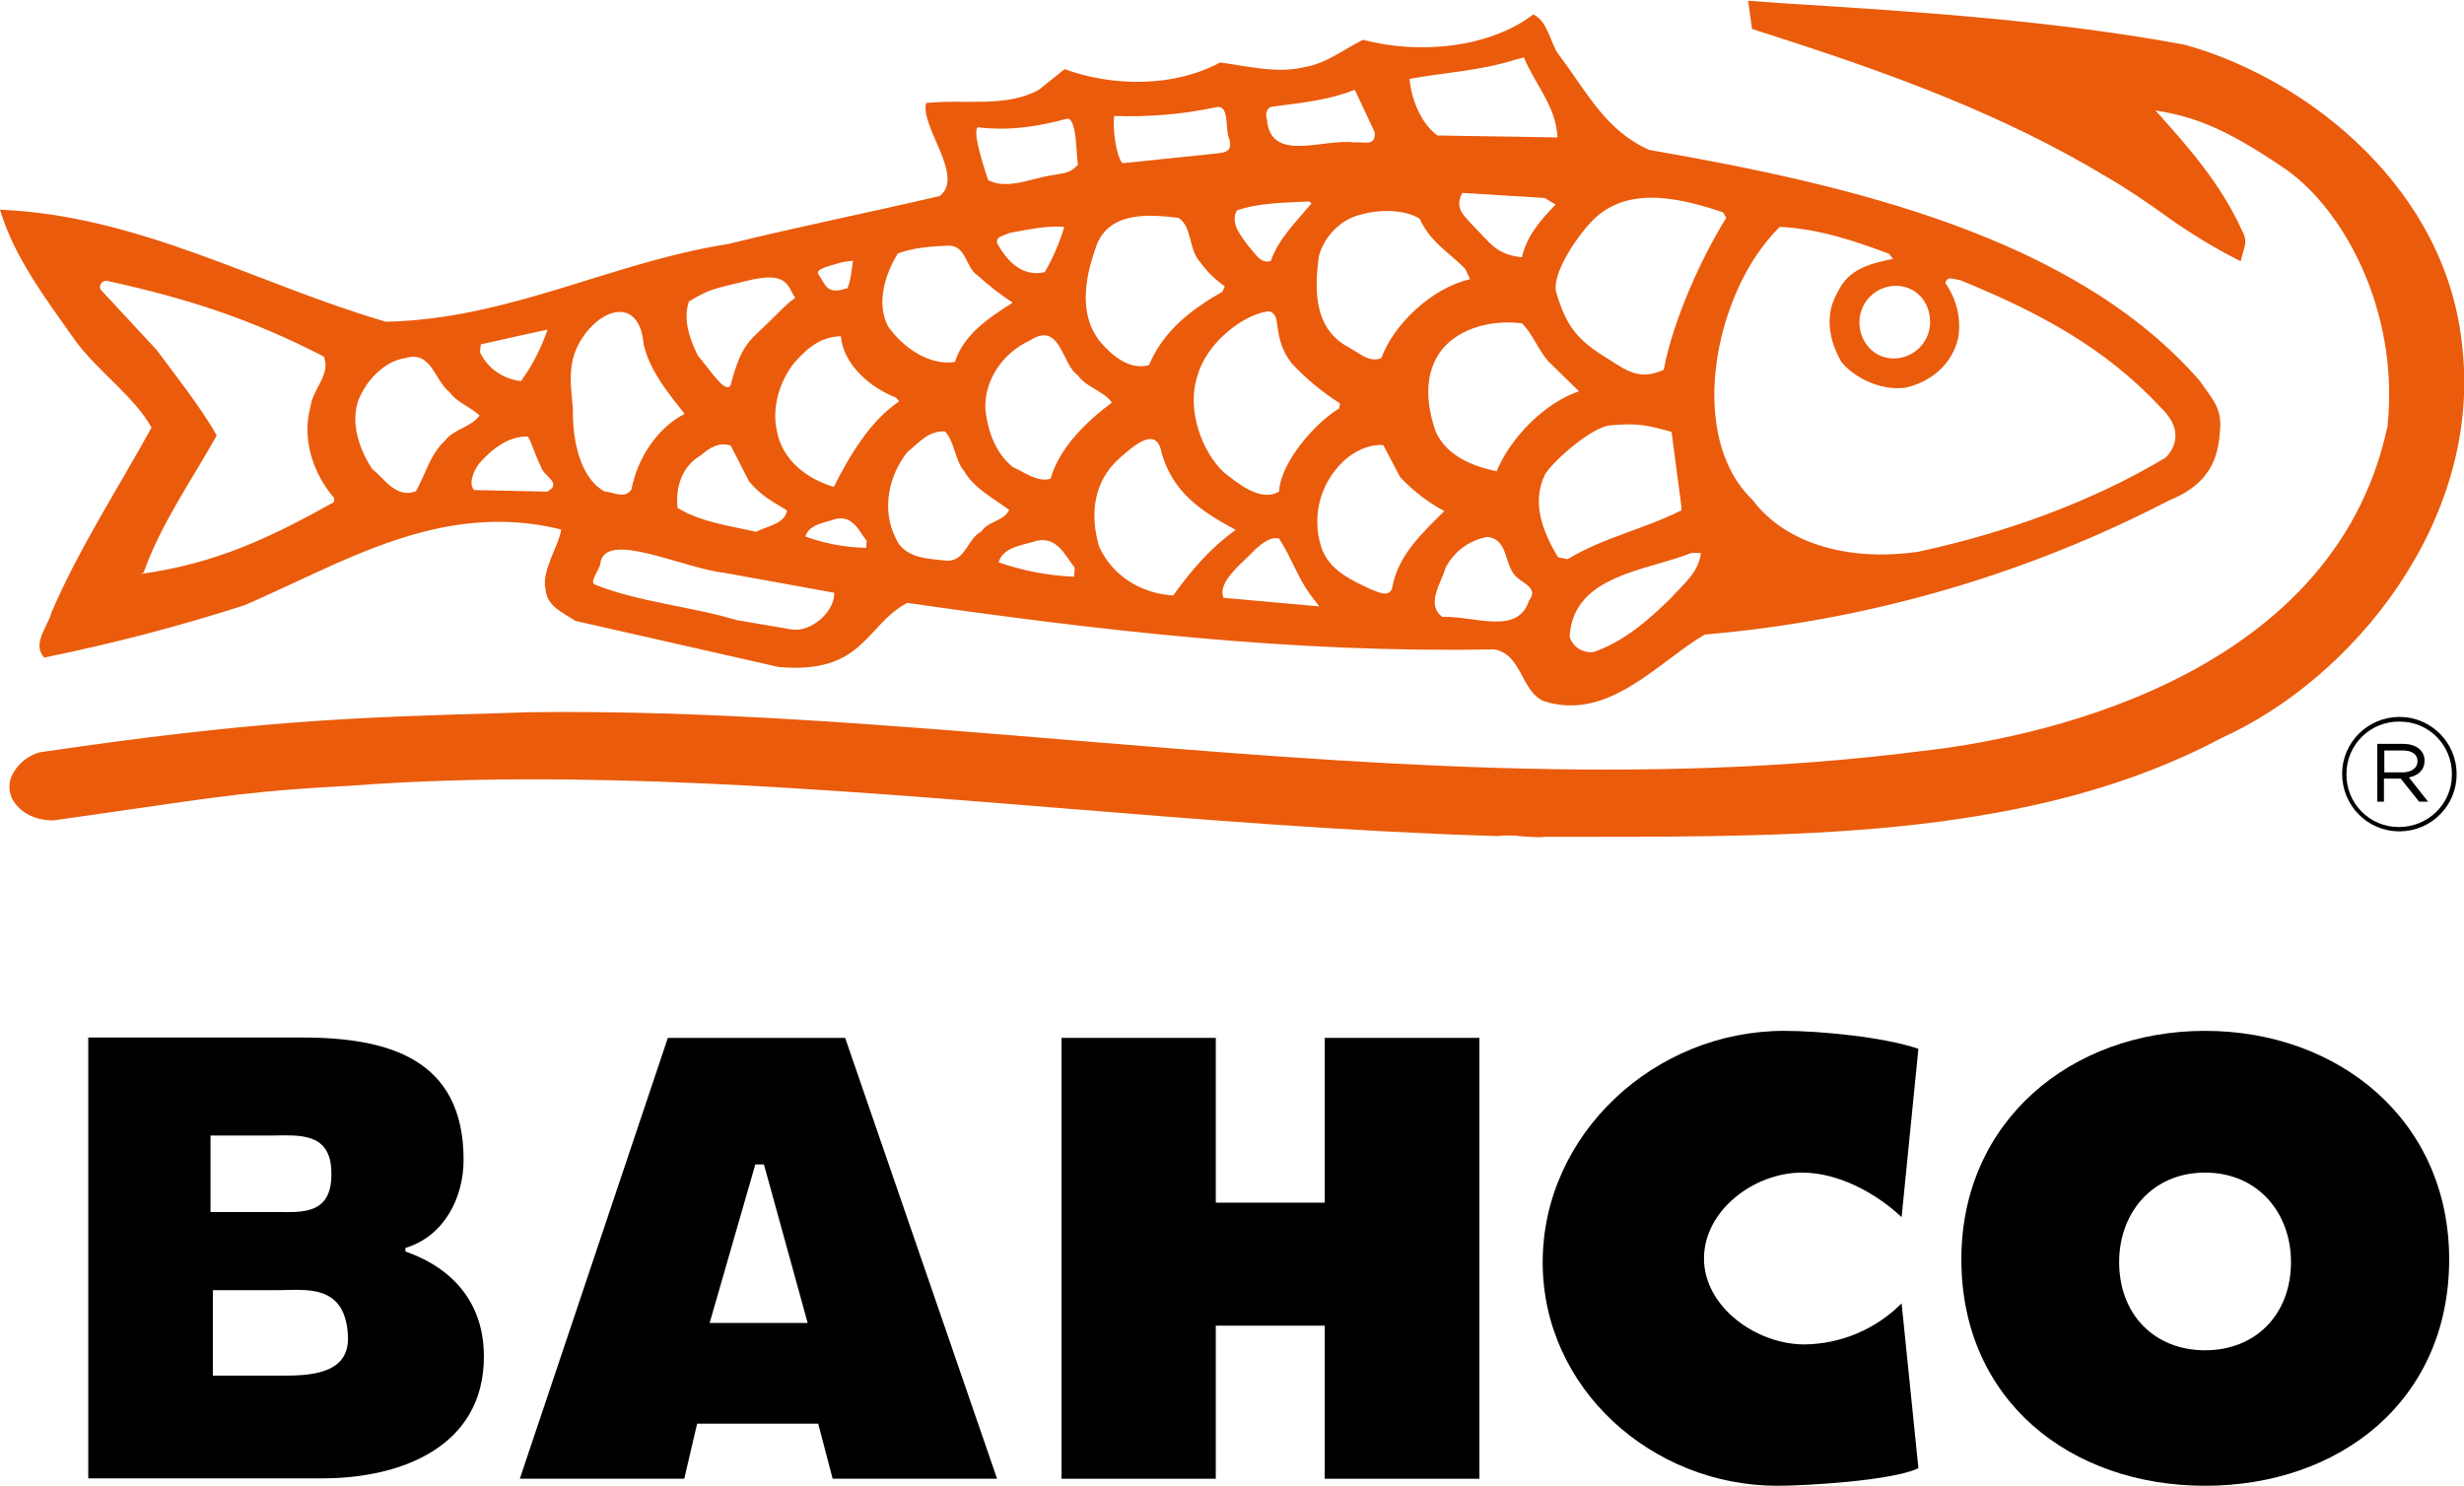
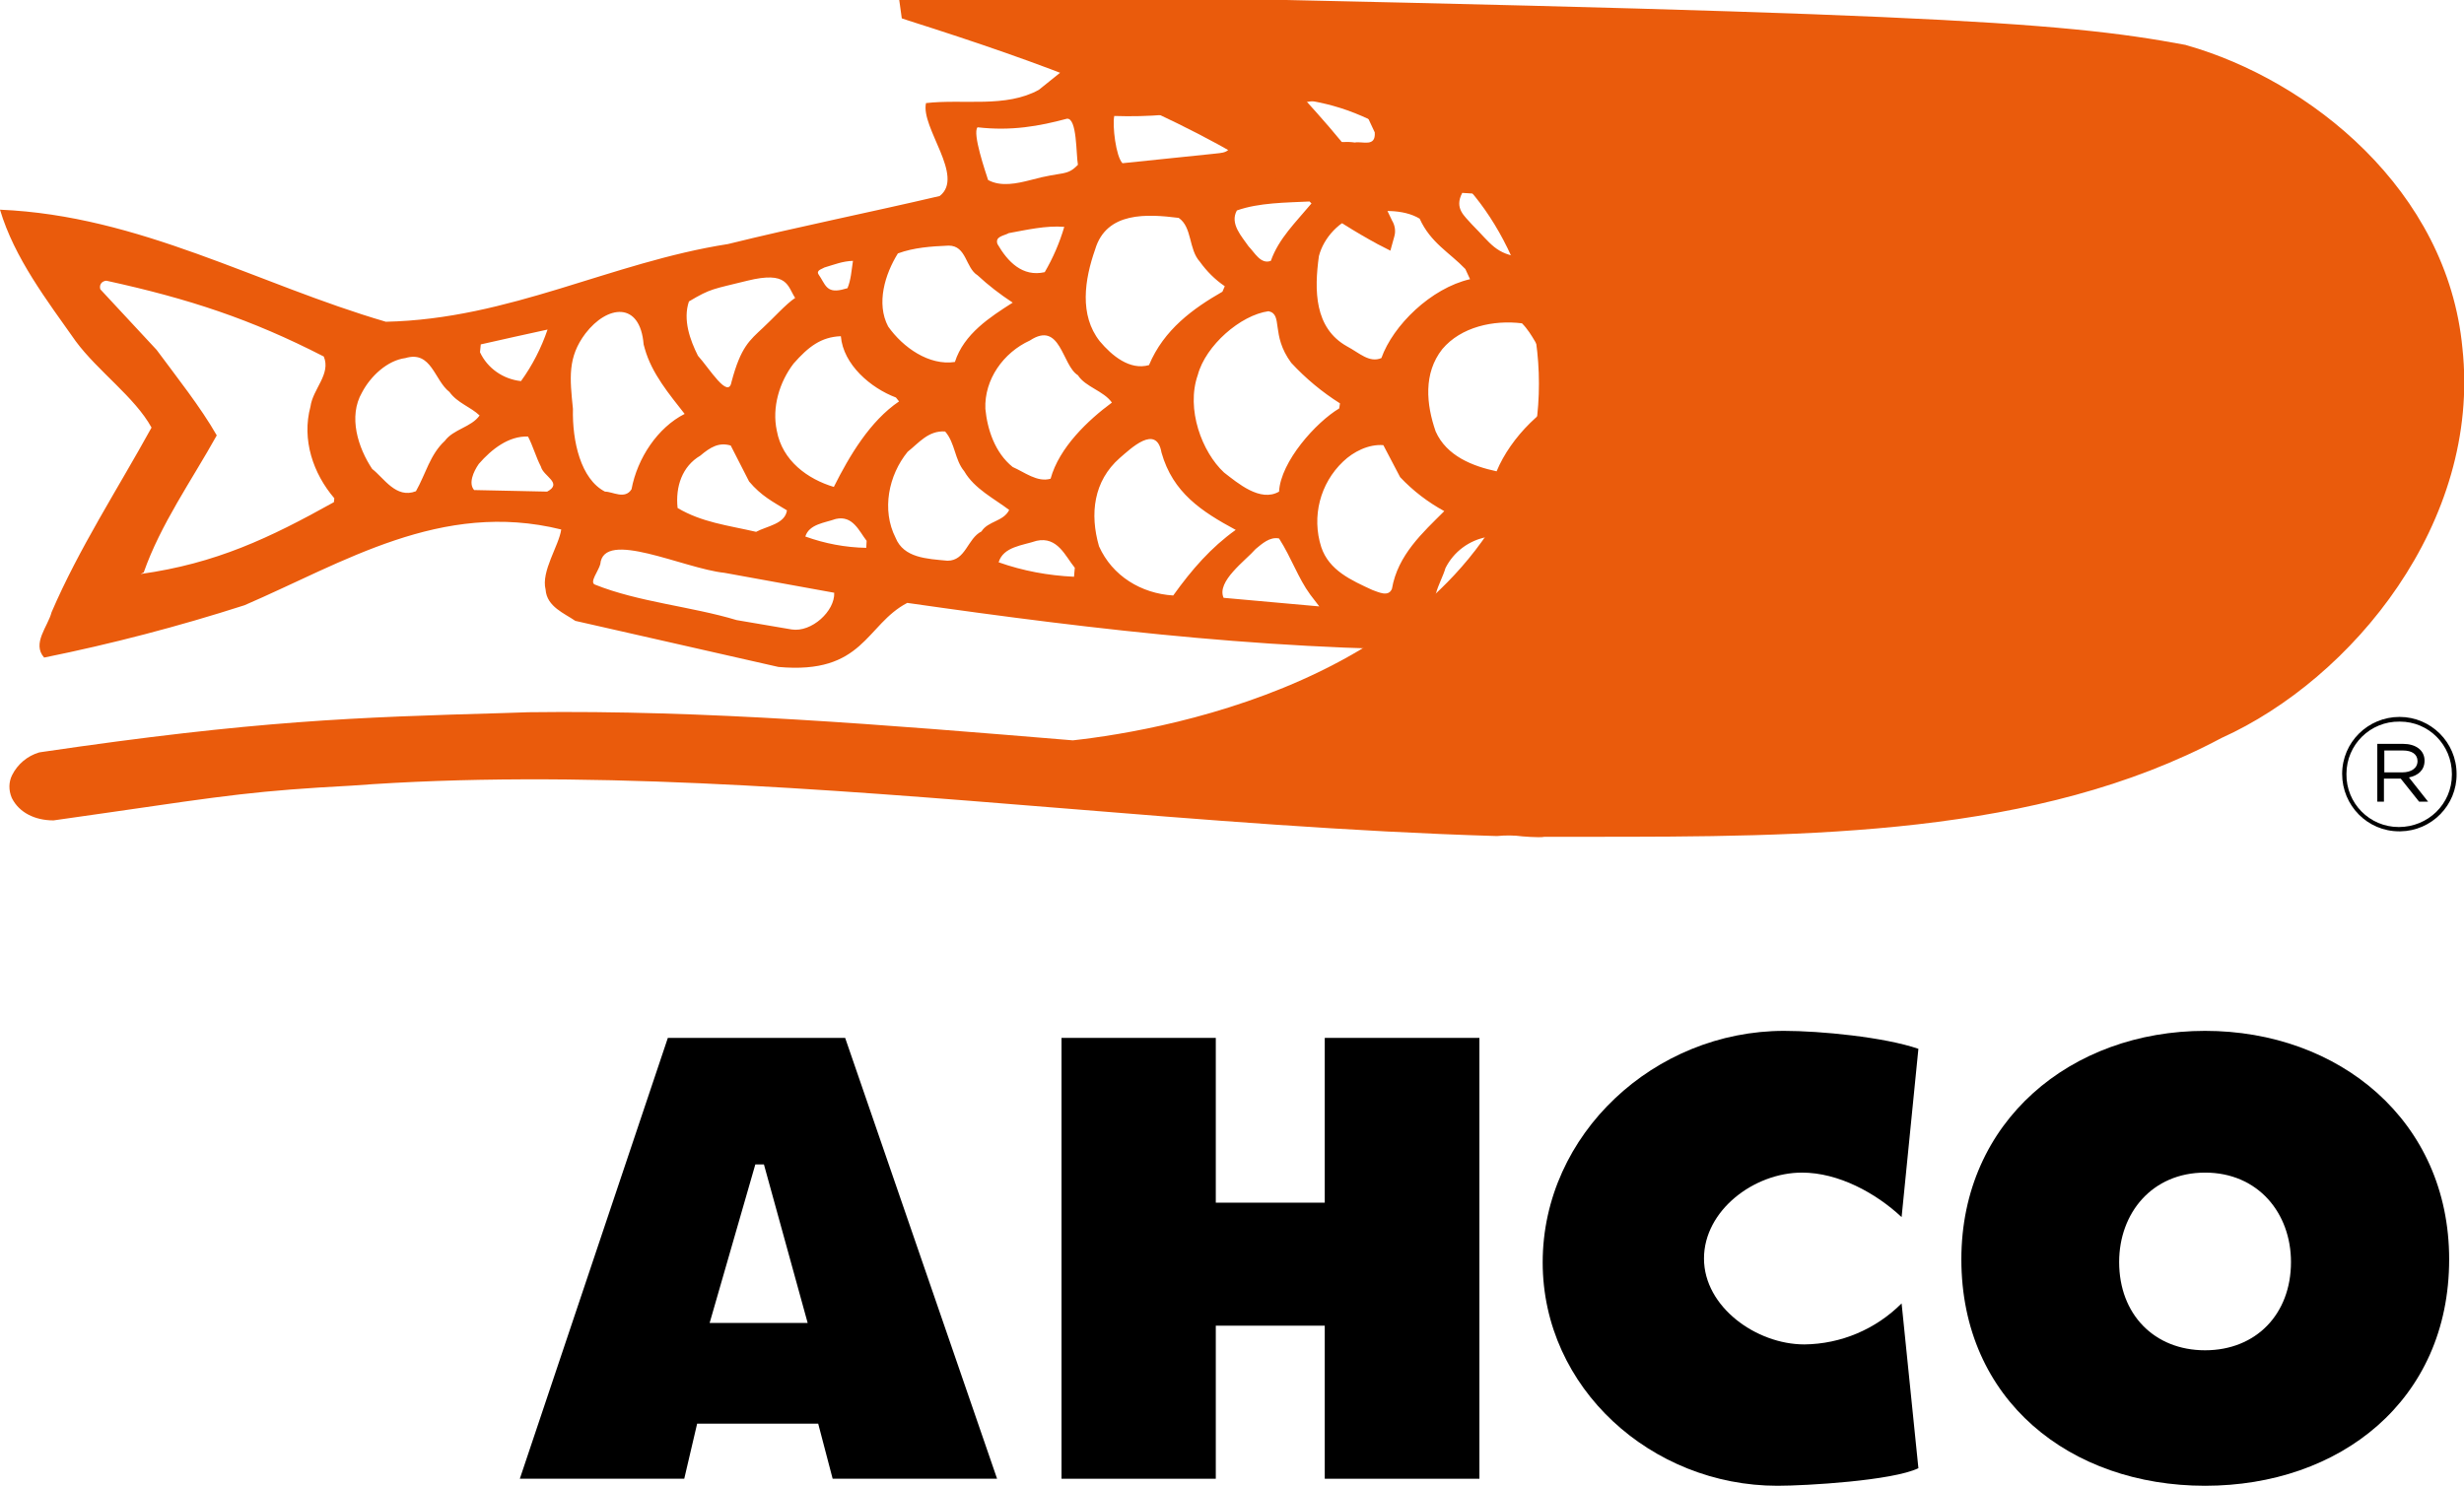
<svg xmlns="http://www.w3.org/2000/svg" version="1.1" id="Capa_1" x="0px" y="0px" viewBox="0 0 630.9 380.5" style="enable-background:new 0 0 630.9 380.5;" xml:space="preserve">
  <style type="text/css">
	.st0{fill:#EA5B0C;}
</style>
  <path d="M627.1,322.5c0-35.5-28.2-58.5-62.5-58.5s-62.4,23.1-62.4,58.5c0,36.2,28,58,62.4,58S627.1,358.8,627.1,322.5z M586.6,323.2  c0,13.4-9,22.6-22,22.6s-22-9.2-22-22.6c0-12.5,8.4-22.9,22-22.9S586.6,310.7,586.6,323.2L586.6,323.2z" />
-   <path d="M118.7,297c0-26-19.5-31.3-41.4-31.3H22.6v112.9h60c19.8,0,41.3-7.9,41.3-31.2c0-13.6-7.8-22.6-20.1-26.9v-0.9  C113.7,316.6,118.7,306.8,118.7,297z M84.8,299.2c0.8,12.1-7.4,11.2-13.9,11.2h-17v-19.6h16C76.5,290.7,84.2,290.1,84.8,299.2  L84.8,299.2z M89.1,342.4c0.3,9.7-10.1,9.9-17.1,9.9H54.5v-21.9h16.8C78.2,330.4,88.6,328.6,89.1,342.4L89.1,342.4z" />
  <path d="M491.2,268.6c-8.7-3-25.1-4.6-34.4-4.6c-33.1,0-61.8,26.4-61.8,59.3c0,32.2,27.9,57.2,60.1,57.2c7.3,0,29.5-1.3,36.1-4.5  l-4.3-42.2c-6.6,6.6-15.5,10.4-24.9,10.5c-12.3,0-25.7-9.6-25.7-22c0-12.3,12.8-22,25.1-22c9.3,0,18.9,5.2,25.5,11.4L491.2,268.6z" />
  <polygon points="271.8,378.7 311.3,378.7 311.3,339.5 339.2,339.5 339.2,378.7 378.8,378.7 378.8,265.8 339.2,265.8 339.2,308   311.3,308 311.3,265.8 271.8,265.8 271.8,378.7 " />
  <path d="M255.3,378.7l-38.9-112.9H171l-37.9,112.9h42.1l3.3-14.1h31l3.7,14.1H255.3z M206.8,338.8h-25.1l11.7-40.6h2.2L206.8,338.8  L206.8,338.8z" />
  <path class="st0" d="M568.5,109.2c0.2-5.4-2.9-8-5.2-11.6c-31.9-36.7-89-50.2-141-59.2c-11.1-4.9-16-14.8-22.8-23.9  c-2.6-3-2.9-8.9-6.9-10.8c-11.3,8.6-29.2,10.3-43.6,6.5c-5.1,2.5-9.4,6.1-15.1,7c-7,1.7-14.6-0.3-21.5-1.2  c-11.6,6.3-27.3,6.3-39.8,1.7L266,23c-8.5,4.7-19.3,2.3-28.9,3.4c-1.4,6.3,10,18.8,3.5,23.8c-17.9,4.2-36.4,7.9-54.2,12.3  c-30.1,4.7-55.8,19.2-87.6,19.9C65.9,72.8,35.8,55.2,0,53.7c3.7,12.4,12,23.2,19.4,33.7c5.7,7.7,15.1,14.3,19.4,22.1  c-8.7,15.8-18.6,31-25.6,47.3c-0.9,3.6-5.1,8-1.9,11.6c17.3-3.5,34.5-8,51.3-13.4c25.3-10.9,50.4-27,81.1-19.4  c-0.6,4.2-5.2,10.7-4,15.4c0.3,4.4,4.9,6.1,7.6,8l52,11.8c21.9,2,22.3-10.8,33-16.4c48.8,7,98.6,12.9,150.2,11.9  c7.1,1.1,6.9,10.5,12.6,13.2c16.7,5.5,29.4-10,41.4-17c41.5-3.5,82-15.2,119-34.4c11.9-4.8,12.6-12.9,13-18.8L568.5,109.2z   M85.5,128.6C69,137.8,55.3,144.3,36,147l0.8-0.4c4.3-12.3,12.3-23.6,18.7-35.1c-4.1-7.2-10.3-15-15.4-21.9L25.7,74.1  c-0.3-0.9,0.1-1.8,1-2.1c0.2-0.1,0.4-0.1,0.6-0.1c21,4.6,36.9,9.8,55.6,19.4c1.9,4.5-2.8,8.3-3.4,12.8c-2.3,8.5,0.7,17.2,6.1,23.5  L85.5,128.6L85.5,128.6z M122.8,106.4c-2.1,3-6.7,3.5-8.9,6.5c-3.8,3.5-4.9,8.5-7.4,12.9c-5.1,2-8.2-3.4-11.2-5.7  c-3.6-5.4-6.2-13.4-2.6-19.6c2.2-4.2,6.5-8.2,11.1-8.8c6.7-2,7.4,5.7,11.3,8.7C117.1,103.2,120.5,104.2,122.8,106.4z M140.2,84.4  c-1.6,4.7-3.9,9.2-6.8,13.2c-4.6-0.5-8.6-3.3-10.5-7.4l0.2-2C129,86.9,134.5,85.6,140.2,84.4L140.2,84.4z M140.1,125.9l-18.7-0.4  c-1.5-1.7-0.2-4.7,1.2-6.7c3.3-3.8,7.7-7.2,12.6-7c1.3,2.5,2,5.2,3.3,7.7C139.1,122,144.2,123.7,140.1,125.9L140.1,125.9z   M401.9,163c0.9-15.8,19.8-16.8,31.2-21.4h2.4c-0.5,5-4.6,8.1-7.7,11.6c-5.8,5.7-12,11.1-19.8,13.8  C405.2,167.3,402.6,165.6,401.9,163L401.9,163z M395.7,121.3c2.8-4,11.2-11.2,16-12.3c7.4-0.8,10.2-0.1,16.3,1.6l2.5,19v1.1  c-9.5,4.8-20.1,7-29.1,12.5l-2.5-0.5C395.2,136.4,391.9,128.8,395.7,121.3L395.7,121.3z M383.2,120.7c-6.1-1.3-12.8-3.9-15.6-10.2  c-2.4-6.9-3.2-14.9,1.7-21.1c4.8-5.7,13.1-7.5,20.4-6.6c2.8,2.8,4.1,6.7,6.7,9.7l7.9,7.7C395.5,103.2,386.8,112,383.2,120.7  L383.2,120.7z M389.7,65.9c-6.8-0.8-7.9-3.5-12.8-8.4c-1.9-2.2-4.6-4.1-2.5-8.1l21.1,1.3l2.8,1.7C394.4,56.4,390.8,60.6,389.7,65.9  L389.7,65.9z M370.1,145.5c2.1-4.2,6.1-7.2,10.8-8c5.7,0.8,4,7.7,7.7,10.5c1.4,1.4,5.4,2.7,2.9,5.8c-2.9,9.1-14.3,3.8-22.2,4.2  C365,154.7,369,149.4,370.1,145.5L370.1,145.5z M338.3,140.1c-2.5-7.8-0.3-16.3,5.6-21.9c2.6-2.5,6.5-4.5,10.3-4.2l4.3,8.2  c3.3,3.5,7.1,6.4,11.3,8.7c-5.5,5.5-11.9,11.2-13.4,19.9c-0.9,2.2-3.5,0.8-5,0.3C346,148.6,340.3,146.1,338.3,140.1L338.3,140.1z   M342.9,104.6c-5.9,3.5-15,13.6-15.4,21.3c-4.8,2.8-10.6-2.2-14.1-4.9c-5.6-5.2-9.8-16.2-6.7-25c2-7.5,10.9-15.3,18.1-16.3  c3.8,0.8,0.5,6,5.8,13.2c3.7,4,7.9,7.5,12.5,10.4L342.9,104.6L342.9,104.6z M321.5,140.6c1.6-1.3,3.6-3.2,6-2.7  c3.2,5,4.9,10.2,8,14.4l2.3,3l-24.5-2.2C311.4,148.9,319,143.5,321.5,140.6L321.5,140.6z M286.7,117.3c2.8-2.4,9.4-8.8,10.7-1.4  c2.9,10.3,10.3,15.1,19,19.8c-6.3,4.5-11.2,10.1-16,16.8c-8.2-0.5-15.6-5-19-12.6C279,131.6,280,123.2,286.7,117.3L286.7,117.3z   M255.7,144c1.2-4,6.1-4.3,9.7-5.5c5.4-1.2,7.4,4,9.8,6.9l-0.2,2.3C268.4,147.4,261.9,146.2,255.7,144L255.7,144z M232.4,115.7  c2.8-2.2,5.3-5.5,9.6-5.2c2.6,3,2.4,7.2,4.9,10.2c2.6,4.5,7.7,7,11.5,9.9c-1.5,3-5.4,2.8-7.1,5.5c-3.6,1.8-4,7.5-8.7,7.5  c-5.3-0.5-11.2-0.7-13.3-5.9C225.7,130.6,227.5,121.7,232.4,115.7L232.4,115.7z M206.2,137.4c1-3.2,5-3.5,7.8-4.5  c4.4-1,6,3.2,7.9,5.6l-0.1,1.8C216.4,140.2,211.2,139.2,206.2,137.4L206.2,137.4z M153.7,144.5c0.8-9.1,21.3,1.1,31.8,2.2l28.1,5.1  c0.2,4.7-5.8,10.2-10.9,9.4l-14.1-2.4c-11.6-3.5-25.1-4.6-36.3-9.1C150.9,149.1,153.2,146.3,153.7,144.5L153.7,144.5z M193.6,136.2  c-7.4-1.7-13.8-2.4-20.1-6.1c-0.6-5.5,1.2-10.7,5.8-13.4c2.6-2.2,4.8-3.5,7.8-2.6l4.7,9.2c3.1,3.7,6.1,5.2,9.7,7.4  C201,134.2,196.4,134.7,193.6,136.2L193.6,136.2z M175.3,106c-6.9,3.5-12.1,11.3-13.6,19.3c-1.7,2.7-4.8,0.6-6.8,0.6  c-6.2-3.2-8.4-12.9-8.2-21.2c-0.8-7.9-1.4-13.2,3.2-19.3c5.6-7.3,14-8.3,14.9,2.8l0.3,1.1C166.9,95.7,171.4,101,175.3,106L175.3,106  z M203.6,76.3c-2.2,1.4-5.9,5.5-8.2,7.6c-3.5,3.3-5.7,4.9-8.1,13.9c-0.8,4.6-5.7-3.5-8.6-6.7c-2-4-3.9-9.2-2.3-13.9  c5.7-3.4,6.1-3.1,14.9-5.3C201.8,69.3,201.6,73.3,203.6,76.3L203.6,76.3z M218.4,66.8c-0.4,2.6-0.5,4.8-1.4,7l-1.5,0.4  c-4,0.9-4.2-1.5-5.9-3.9c-0.7-1.1,0.9-1.4,1.5-1.8C213.8,67.7,215.7,66.9,218.4,66.8L218.4,66.8z M229.4,101.8l0.8,1  c-7.4,5-12.7,13.9-16.7,21.9c-6.7-2-13.2-6.7-14.6-14.4c-1.3-6,0.7-12.5,4.3-17.2c3.8-4.3,7-6.8,12.1-7  C215.9,93.4,223,99.4,229.4,101.8L229.4,101.8z M250.3,70.5c2.8,2.6,5.8,4.9,9,7c-5.8,3.7-12.5,8-14.8,15.2  c-6.6,1-13.3-3.7-17.1-9.1c-3.1-5.9-0.8-13.4,2.5-18.7c4.1-1.5,8.4-1.8,13-2C247.5,62.9,247.2,68.6,250.3,70.5L250.3,70.5z   M255.4,62.5c-0.7-2,1.7-2.1,2.9-2.8c4.4-0.8,9.6-2,14.2-1.6c-1.2,4.1-2.9,8-5,11.6C261.8,71,258,67,255.4,62.5L255.4,62.5z   M276,42.2c-2.9,3-3.7,1.6-12.1,3.9c-3.5,0.9-7.6,1.8-10.9,0c-0.6-1.9-4.1-12-2.7-13.5c8.7,1,15.8-0.3,22.9-2.2  C275.8,30.2,275.5,39.4,276,42.2L276,42.2z M284.7,103.1c-6.1,4.5-13.5,11.5-15.7,19.5c-3.4,1-6.7-1.7-9.7-3  c-4.6-3.7-6.5-9.7-7-14.9c-0.3-7.5,4.6-14.4,11.4-17.5c7.9-5.2,8.2,6.4,12.3,8.9C277.9,99.1,282.6,100.1,284.7,103.1L284.7,103.1z   M301.8,55.8c3.5,2.4,2.5,8,5.4,11.2c1.8,2.5,3.9,4.6,6.4,6.3l-0.6,1.4c-7.5,4.3-15,9.7-18.8,18.8c-4.9,1.4-9.5-2.4-12.6-6.1  c-5.3-6.7-3.9-15.8-1.2-23.5C283.3,54.1,293.8,54.8,301.8,55.8z M310.6,39.4l-23.2,2.4c-1.7-1.8-2.6-9.6-2.1-12.1  c8.7,0.3,17.4-0.4,25.9-2.2c3.9-1,2.3,5.8,3.6,8.2C315.8,39.4,312.7,39.1,310.6,39.4z M316.7,53.9c5.6-2,12.5-2,18.6-2.3l0.5,0.5  c-4,4.8-8.4,9-10.4,14.7c-2.6,1-4.2-2.2-5.7-3.7C318,60.6,314.8,57.3,316.7,53.9L316.7,53.9z M352,33.9c0.3,3.9-3.2,2.2-5.1,2.6  c-7.8-1.2-21.7,5.5-22.5-6c-0.6-1.6,0.2-3.2,1.5-3.2c9.1-1.2,14.2-1.7,21-4.3L352,33.9L352,33.9z M363.5,56  c2.8,6.2,7.7,8.7,11.7,12.9l1.2,2.6c-10,2.3-19.7,11.8-22.7,20.2c-3.1,1.3-5.6-1.3-8.8-3c-8.4-4.7-8.4-14.4-7.2-23.1  c1.2-4.7,5.3-9.2,10.2-10.5C352.8,53.6,359.4,53.5,363.5,56L363.5,56z M398.8,35.2l-30.7-0.5c-3.8-2.6-6.7-8.7-7.2-14.5  c9.3-1.7,17.9-2,27.4-5l1.9-0.5C392.9,21.4,398.4,27.1,398.8,35.2L398.8,35.2z M442,55.8c-6.6,10.5-13.8,26.9-16,38.9  c-5.9,2.7-9.2,0.5-14.1-2.7c-8.1-4.9-10.8-8.4-13.4-17c-1.4-4.6,5.2-14.2,8.5-17.7c8.4-9.5,21.4-7.3,34.2-2.9L442,55.8L442,55.8z   M494.2,82.5c0,5.1-4.2,9.3-9.3,9.3l0,0c-5.1,0-8.8-4.2-8.8-9.3c0-5.1,4.2-9.3,9.3-9.3C490.6,73.2,494.2,77.3,494.2,82.5L494.2,82.5  z M554.5,117.2c-19.2,11.5-41.2,19.3-63.3,24.1c-16.3,2.4-33.4-1.2-42.5-13.3c-11.3-10.9-11.5-30.1-7-45.2c2.7-8.9,7-17.7,14-24.7  c10.1,0.5,19.2,3.6,28,6.9l1,1.3c-5.9,1.2-11.5,2.6-14.2,8.6c-3.4,5.7-2.2,12.3,1,17.8c3.2,3.9,9.8,7.4,16.3,6.6  c6.4-1.4,12-5.8,13.6-12.8c0.8-4.9-0.4-9.9-3.3-14c0.5-2.1,2.4-0.8,3.7-0.8c20.3,8.3,37.2,17.3,51.6,32.8  C560.9,111.8,554.4,117.2,554.5,117.2L554.5,117.2z" />
-   <path class="st0" d="M393.9,214.4c-1.3,0-2.6-0.1-4-0.2c-2.2-0.3-4.4-0.3-6.5-0.1h-0.2h-0.2c-37.2-1.1-75.3-4.2-112.1-7.2  c-60.5-4.9-123.2-10-180.9-5.7c-24.1,1.3-31.4,2.4-62.3,6.9l-14,2c-4.9,0-8.8-2.1-10.6-5.6l-0.1-0.2c-0.8-1.9-0.8-4,0.1-5.8  c1.4-2.8,3.9-4.9,6.9-5.8l0.6-0.1c55.1-8.1,80.4-8.9,118.6-10l6.1-0.2c45.4-0.6,91,3.2,139.4,7.2c71.6,5.9,145.7,12,217.7,2.7  c24.4-2.7,104.8-16.7,118.9-83.1c3.2-29.8-11.6-56.6-27.3-66.7c-13.9-9.4-22.2-12.7-32.1-14.2c8.2,9.1,16.6,18.6,22,30.4l0.1,0.2  c0,0.1,0.1,0.2,0.2,0.4c0.7,1.2,0.9,2.7,0.5,4l-1,3.6l-3.3-1.7c-5.7-3.1-11.3-6.6-16.5-10.4c-4.5-3.2-9.3-6.5-14.5-9.5  c-26.4-15.9-54.7-26.4-89-37.3l-1.8-0.6l-1-7.2l9.8,0.7C491.5,3,527,5.4,559.6,11.5l0.3,0.1c31.4,8.9,66.8,37,70.6,77.6  c4.8,44.5-28.2,84.7-61.7,99.8c-47.3,25.2-105.8,25.3-162.3,25.3c-3.7,0-7.4,0-11,0C395,214.4,394.5,214.4,393.9,214.4L393.9,214.4z  " />
+   <path class="st0" d="M393.9,214.4c-1.3,0-2.6-0.1-4-0.2c-2.2-0.3-4.4-0.3-6.5-0.1h-0.2h-0.2c-37.2-1.1-75.3-4.2-112.1-7.2  c-60.5-4.9-123.2-10-180.9-5.7c-24.1,1.3-31.4,2.4-62.3,6.9l-14,2c-4.9,0-8.8-2.1-10.6-5.6l-0.1-0.2c-0.8-1.9-0.8-4,0.1-5.8  c1.4-2.8,3.9-4.9,6.9-5.8l0.6-0.1c55.1-8.1,80.4-8.9,118.6-10l6.1-0.2c45.4-0.6,91,3.2,139.4,7.2c24.4-2.7,104.8-16.7,118.9-83.1c3.2-29.8-11.6-56.6-27.3-66.7c-13.9-9.4-22.2-12.7-32.1-14.2c8.2,9.1,16.6,18.6,22,30.4l0.1,0.2  c0,0.1,0.1,0.2,0.2,0.4c0.7,1.2,0.9,2.7,0.5,4l-1,3.6l-3.3-1.7c-5.7-3.1-11.3-6.6-16.5-10.4c-4.5-3.2-9.3-6.5-14.5-9.5  c-26.4-15.9-54.7-26.4-89-37.3l-1.8-0.6l-1-7.2l9.8,0.7C491.5,3,527,5.4,559.6,11.5l0.3,0.1c31.4,8.9,66.8,37,70.6,77.6  c4.8,44.5-28.2,84.7-61.7,99.8c-47.3,25.2-105.8,25.3-162.3,25.3c-3.7,0-7.4,0-11,0C395,214.4,394.5,214.4,393.9,214.4L393.9,214.4z  " />
  <path d="M614.3,212.9c-8.1,0-14.6-6.6-14.6-14.7s6.6-14.6,14.7-14.6c8,0,14.6,6.5,14.6,14.6c0.1,8-6.4,14.6-14.4,14.7  C614.5,212.9,614.4,212.9,614.3,212.9z M614.4,184.8c-7.5-0.1-13.6,5.9-13.6,13.4c-0.1,7.5,5.9,13.6,13.4,13.6s13.6-5.9,13.6-13.4  c0-0.1,0-0.1,0-0.2c0-7.4-5.9-13.4-13.3-13.4C614.5,184.8,614.4,184.8,614.4,184.8L614.4,184.8z M616.8,199.1l4.9,6.2h-2.3l-4.7-5.9  h-4.3v5.9h-1.7v-14.8h6.6c3.2,0,5.5,1.6,5.5,4.3C620.8,197.2,619.2,198.6,616.8,199.1L616.8,199.1z M615.3,192.2h-4.8v5.6h4.6  c2.2,0,3.9-1,3.9-2.9C619,193.2,617.6,192.2,615.3,192.2L615.3,192.2z" />
</svg>